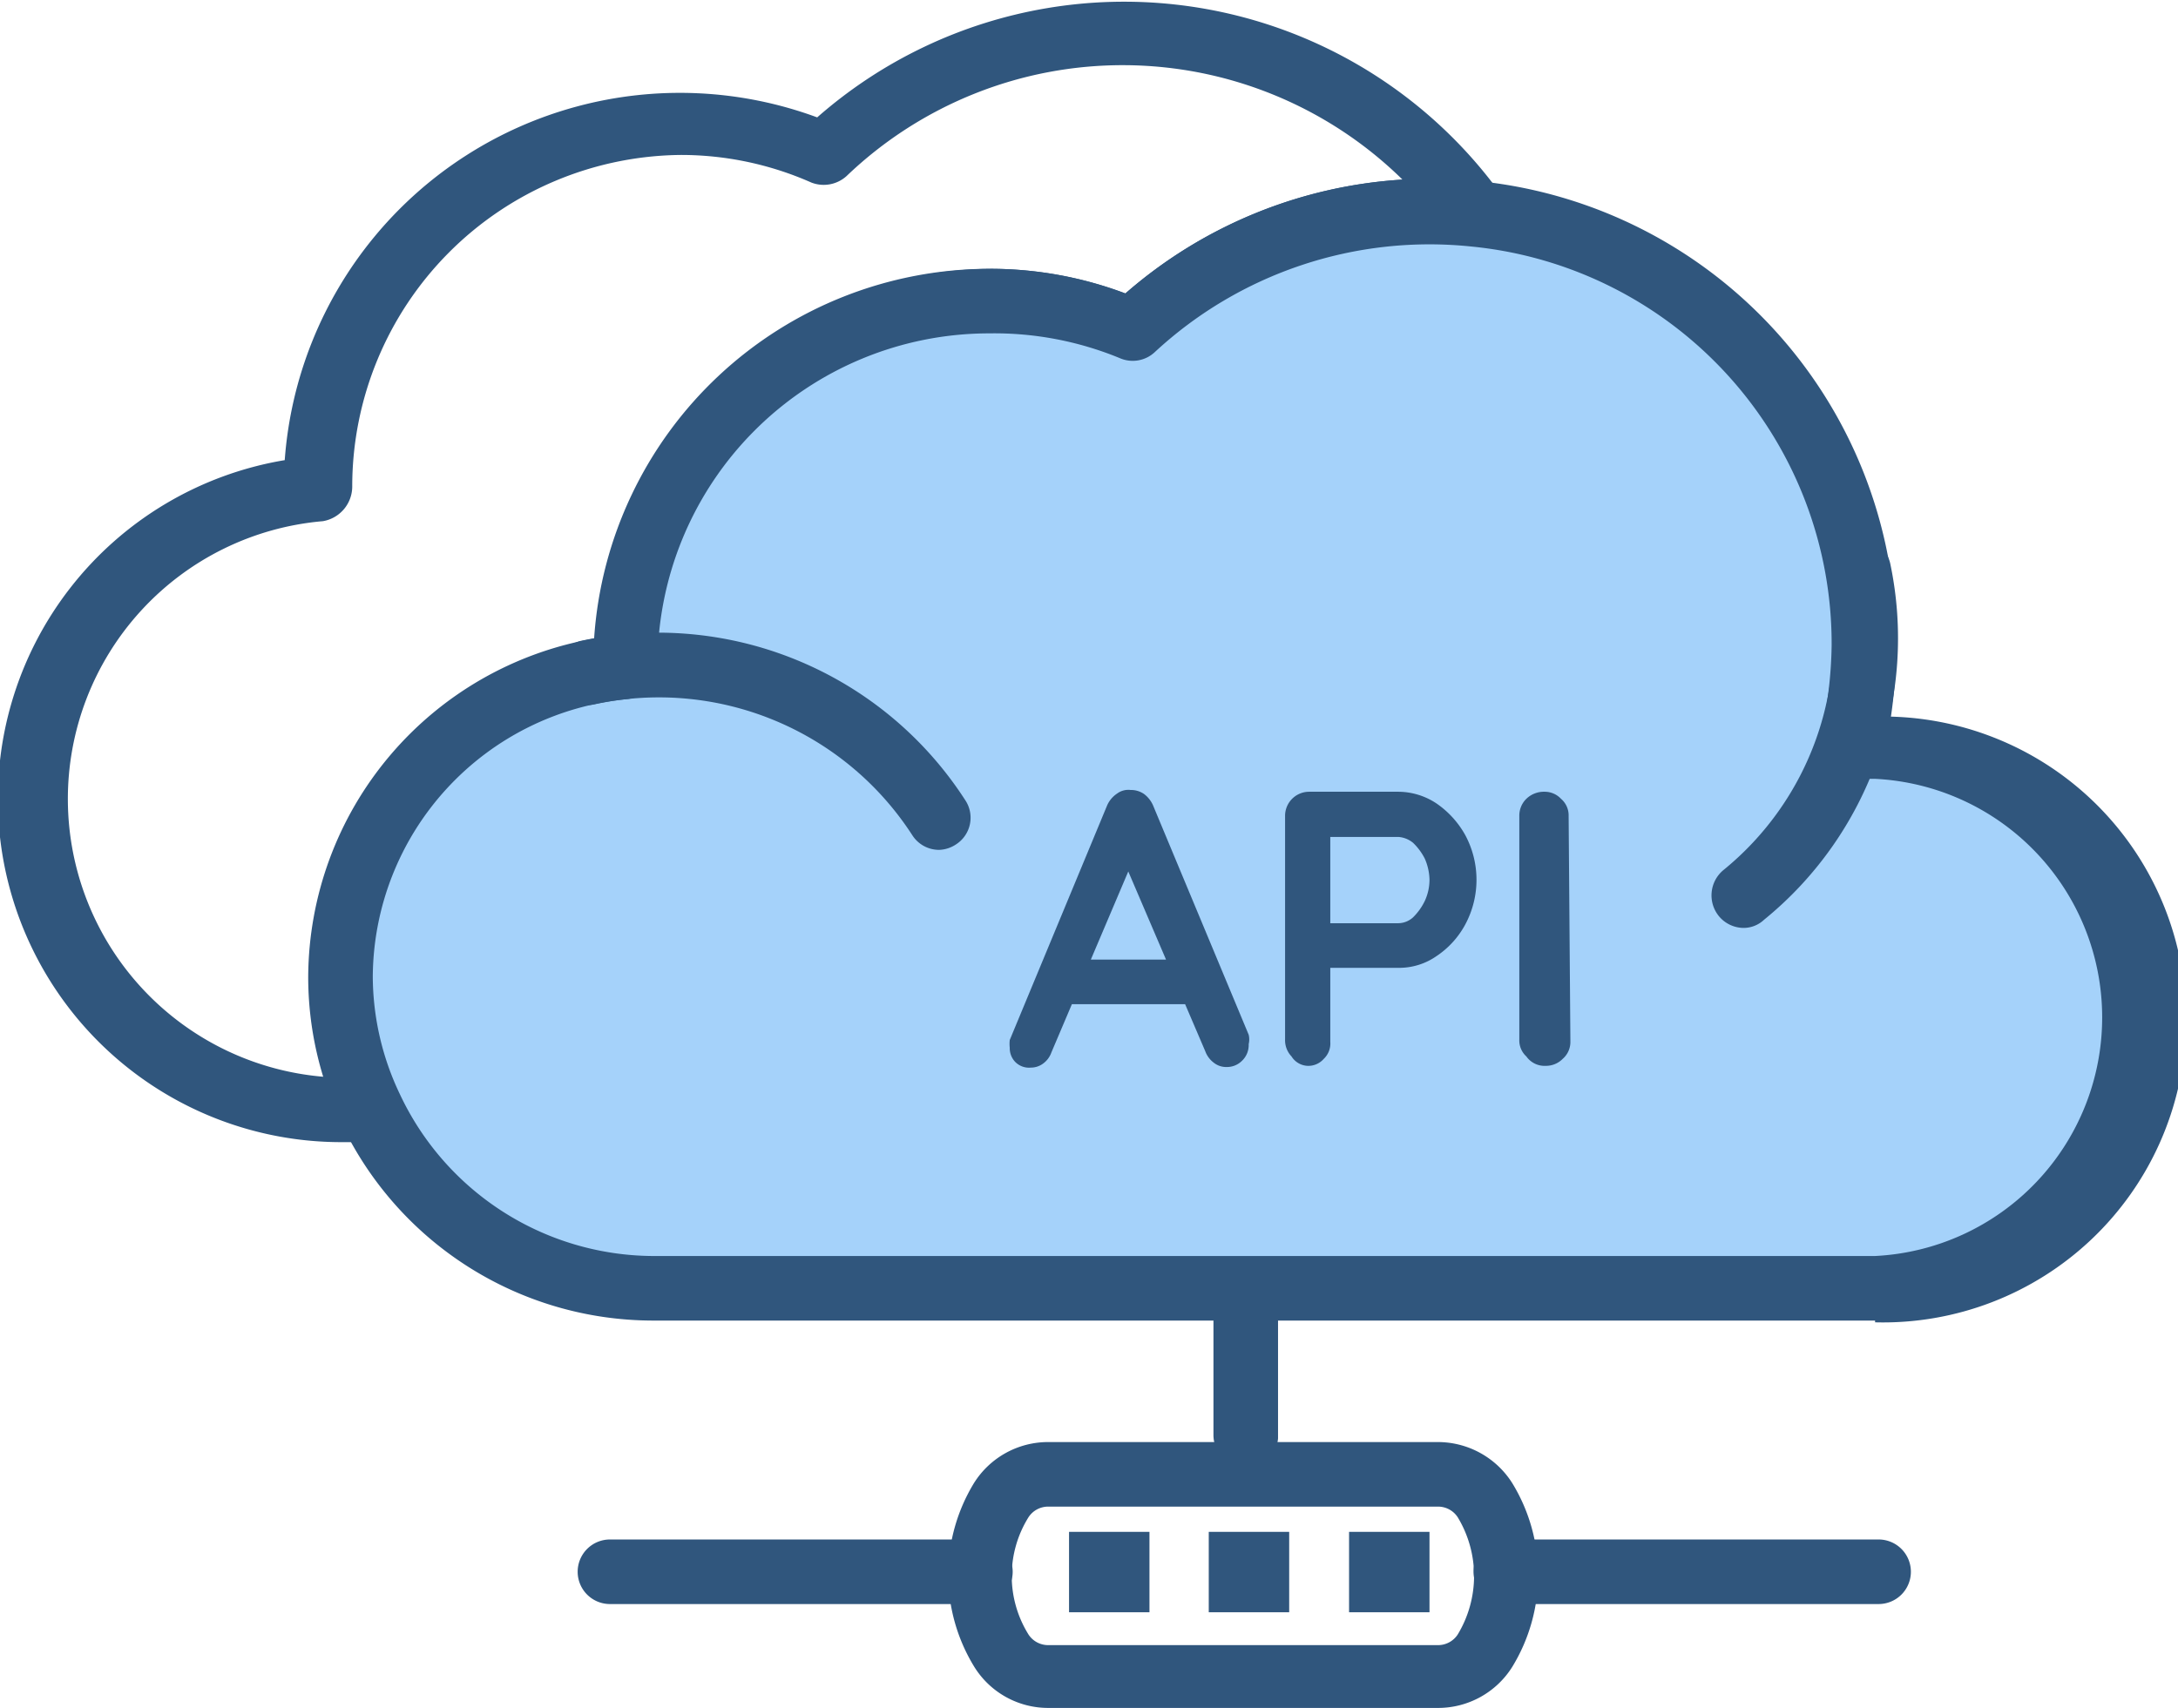
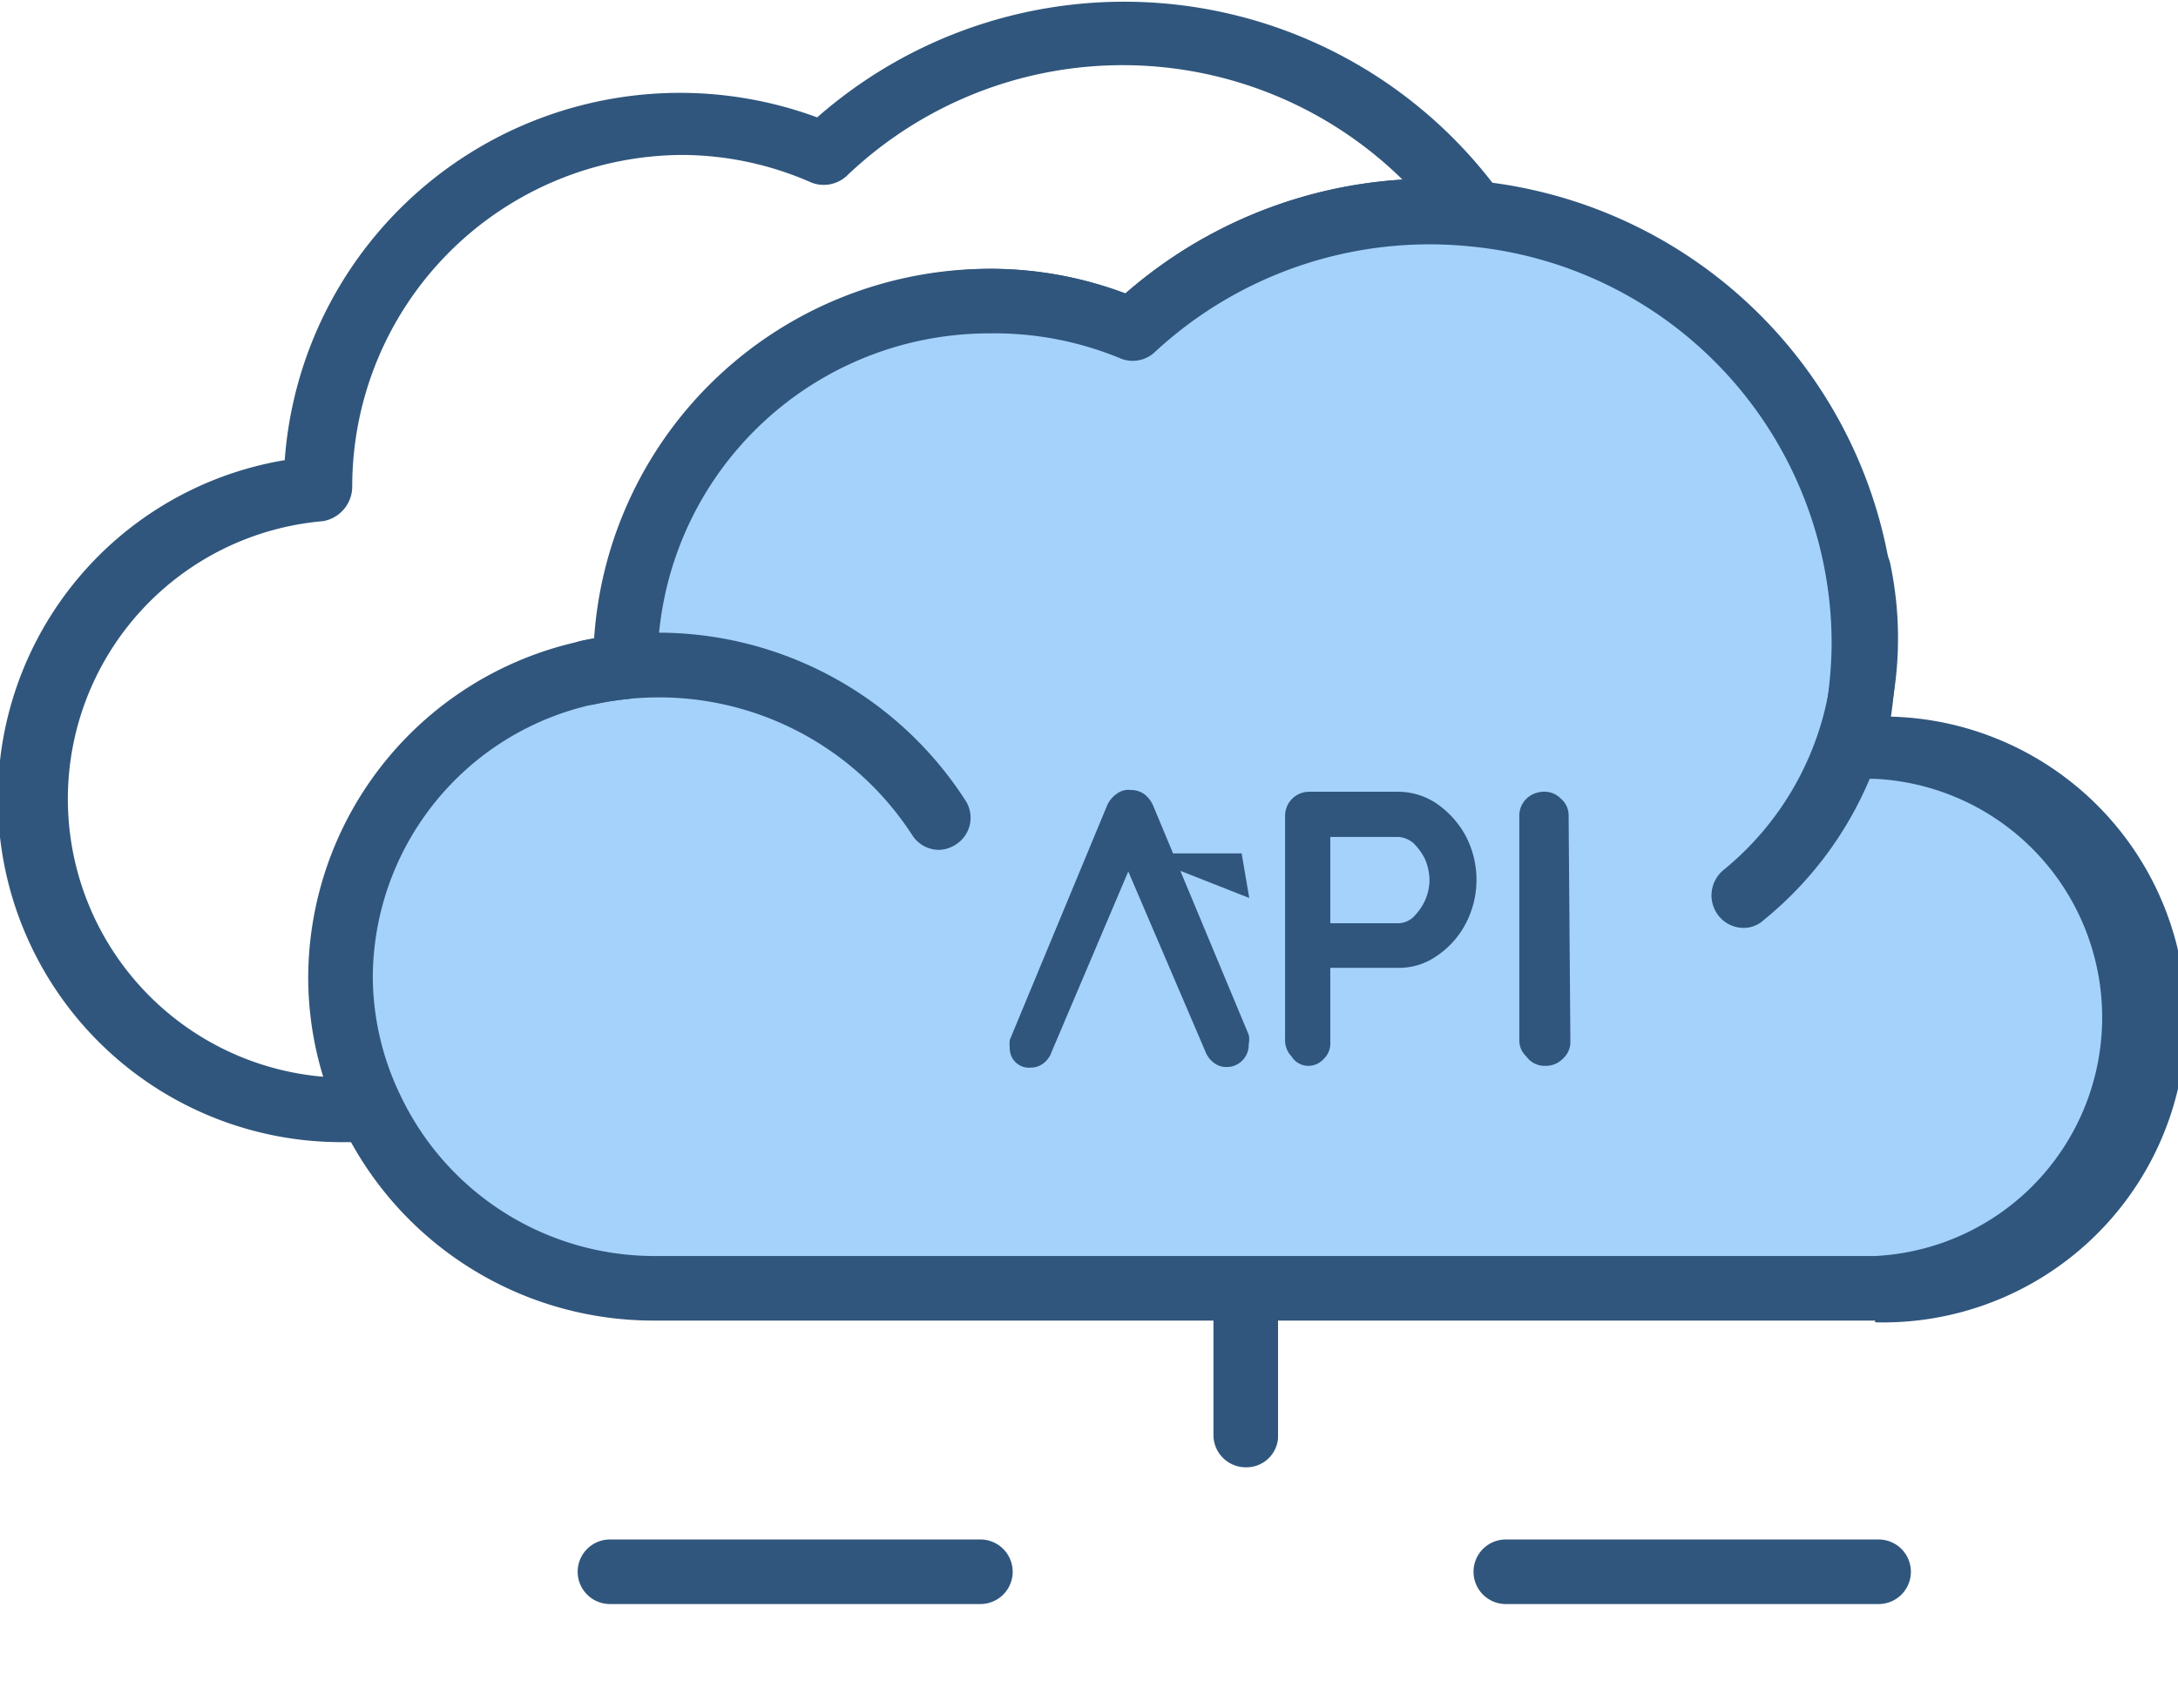
<svg xmlns="http://www.w3.org/2000/svg" viewBox="0 0 37.1 29.1">
  <defs>
    <style>.cls-1{fill:#30567d;}.cls-2{fill:#a5d2fa;}</style>
  </defs>
  <title>Api-1</title>
  <g id="Layer_2" data-name="Layer 2">
    <g id="Layer_4" data-name="Layer 4">
      <path class="cls-1" d="M6.31,19.46H5.85a5.85,5.85,0,0,1-1-11.62A6.75,6.75,0,0,1,13.92,2,7.92,7.92,0,0,1,25.56,3.3a.59.59,0,0,1,0,.6.56.56,0,0,1-.54.27A6.88,6.88,0,0,0,19.67,6a.55.55,0,0,1-.6.1,5.66,5.66,0,0,0-7.87,5.19.59.59,0,0,1-.5.59,4.78,4.78,0,0,0-4.35,4.73,4.68,4.68,0,0,0,.46,2,.55.55,0,0,1,0,.53A.57.57,0,0,1,6.31,19.46ZM11.6,2.64A5.65,5.65,0,0,0,6,8.28a.6.6,0,0,1-.5.6,4.75,4.75,0,0,0,.06,9.47,5.76,5.76,0,0,1-.26-1.71,5.88,5.88,0,0,1,4.87-5.76,6.77,6.77,0,0,1,6.73-6.3A6.52,6.52,0,0,1,19.17,5a7.91,7.91,0,0,1,4.72-1.94A6.8,6.8,0,0,0,14.42,3a.58.58,0,0,1-.6.11A5.49,5.49,0,0,0,11.6,2.64Zm-.94,8.72h0Zm0,0h0Z" />
      <path class="cls-2" d="M31.94,12.72l-.41,0a7.37,7.37,0,0,0-6.42-9.12c-.24,0-.49,0-.73,0a7.35,7.35,0,0,0-5.09,2,6.2,6.2,0,0,0-8.64,5.69v0A5.3,5.3,0,0,0,11.1,22H31.94a4.62,4.62,0,0,0,0-9.23Z" />
      <path class="cls-1" d="M31.94,22.5H11.1a5.88,5.88,0,0,1-5.28-3.35,5.79,5.79,0,0,1-.57-2.51,5.88,5.88,0,0,1,4.87-5.76,6.75,6.75,0,0,1,6.73-6.3A6.52,6.52,0,0,1,19.17,5,7.92,7.92,0,0,1,32.3,11a8.42,8.42,0,0,1-.09,1.21,5.16,5.16,0,0,1-.27,10.32ZM16.85,5.68a5.65,5.65,0,0,0-5.65,5.64.59.59,0,0,1-.5.59,4.78,4.78,0,0,0-4.35,4.73,4.68,4.68,0,0,0,.46,2A4.79,4.79,0,0,0,11.1,21.4H31.94a4.07,4.07,0,0,0,0-8.13l-.36,0a.53.53,0,0,1-.47-.19.54.54,0,0,1-.11-.49A7.28,7.28,0,0,0,31.2,11a6.8,6.8,0,0,0-6.14-6.8A6.88,6.88,0,0,0,19.67,6a.55.55,0,0,1-.6.1A5.61,5.61,0,0,0,16.85,5.68Z" />
      <path class="cls-1" d="M16,14.48a.54.54,0,0,1-.46-.25A5.14,5.14,0,0,0,10.13,12a.55.55,0,0,1-.66-.42.57.57,0,0,1,.42-.66,6.23,6.23,0,0,1,6.55,2.71.54.54,0,0,1-.16.76A.55.55,0,0,1,16,14.48Z" />
      <path class="cls-1" d="M29.7,15.81a.55.55,0,0,1-.42-.2.56.56,0,0,1,.07-.78,5.08,5.08,0,0,0,1.77-5,.55.55,0,0,1,1.08-.22,6.18,6.18,0,0,1-2.15,6.06A.51.51,0,0,1,29.7,15.81Z" />
      <path class="cls-1" d="M21.22,25a.55.55,0,0,1-.55-.55V22a.55.55,0,0,1,.55-.55.54.54,0,0,1,.55.55v2.51A.54.54,0,0,1,21.22,25Z" />
      <path class="cls-1" d="M16.7,27.33H10.39a.55.55,0,0,1-.55-.55.55.55,0,0,1,.55-.55H16.7a.55.55,0,0,1,.55.55A.55.55,0,0,1,16.7,27.33Z" />
      <path class="cls-1" d="M32,27.33H25.65a.55.55,0,0,1-.55-.55.55.55,0,0,1,.55-.55H32a.55.55,0,0,1,.55.55A.55.55,0,0,1,32,27.33Z" />
-       <rect class="cls-1" x="18.21" y="26.1" width="1.37" height="1.37" />
-       <rect class="cls-1" x="20.59" y="26.1" width="1.37" height="1.37" />
-       <rect class="cls-1" x="22.98" y="26.1" width="1.37" height="1.37" />
-       <path class="cls-1" d="M24.49,29.1H17.86a1.48,1.48,0,0,1-1.27-.71,3,3,0,0,1,0-3.12,1.49,1.49,0,0,1,1.27-.7h6.63a1.5,1.5,0,0,1,1.27.7,3,3,0,0,1,0,3.13A1.49,1.49,0,0,1,24.49,29.1Zm-6.63-3.43a.4.4,0,0,0-.34.18,1.89,1.89,0,0,0,0,2,.4.4,0,0,0,.34.18h6.63a.4.4,0,0,0,.34-.18,1.93,1.93,0,0,0,0-2,.4.4,0,0,0-.34-.18Z" />
-       <path class="cls-1" d="M19.35,14.54l-1.44,3.39a.4.4,0,0,1-.14.19.35.35,0,0,1-.21.07.33.33,0,0,1-.27-.1.34.34,0,0,1-.09-.24.59.59,0,0,1,0-.13l1.66-4a.47.47,0,0,1,.17-.2.32.32,0,0,1,.23-.06.39.39,0,0,1,.23.07.49.49,0,0,1,.15.19l1.63,3.91a.34.34,0,0,1,0,.16.37.37,0,0,1-.12.29.36.36,0,0,1-.25.1.34.34,0,0,1-.22-.07.43.43,0,0,1-.15-.2l-1.43-3.34Zm-1.23,2.57.36-.76h1.8l.13.76Z" />
+       <path class="cls-1" d="M19.35,14.54l-1.44,3.39a.4.4,0,0,1-.14.19.35.35,0,0,1-.21.07.33.33,0,0,1-.27-.1.34.34,0,0,1-.09-.24.59.59,0,0,1,0-.13l1.66-4a.47.47,0,0,1,.17-.2.32.32,0,0,1,.23-.06.39.39,0,0,1,.23.07.49.49,0,0,1,.15.19l1.63,3.91a.34.34,0,0,1,0,.16.37.37,0,0,1-.12.29.36.36,0,0,1-.25.1.34.34,0,0,1-.22-.07.43.43,0,0,1-.15-.2l-1.43-3.34Zh1.8l.13.76Z" />
      <path class="cls-1" d="M23.82,13.49a1.18,1.18,0,0,1,.65.2,1.59,1.59,0,0,1,.49.54,1.61,1.61,0,0,1,0,1.52,1.5,1.5,0,0,1-.49.54,1.11,1.11,0,0,1-.65.2H22.59l.07-.12v1.38a.36.36,0,0,1-.11.29.35.35,0,0,1-.28.12A.34.34,0,0,1,22,18a.4.4,0,0,1-.11-.29V13.9a.41.41,0,0,1,.41-.41Zm0,2.24a.38.38,0,0,0,.25-.1,1,1,0,0,0,.2-.28.86.86,0,0,0,.08-.36.94.94,0,0,0-.08-.36,1,1,0,0,0-.2-.27.44.44,0,0,0-.25-.1H22.58l.08-.12v1.7l-.07-.11Z" />
      <path class="cls-1" d="M26.75,17.75a.38.38,0,0,1-.13.29.4.4,0,0,1-.29.12A.38.38,0,0,1,26,18a.37.37,0,0,1-.12-.29V13.9a.4.4,0,0,1,.12-.29.43.43,0,0,1,.31-.12.38.38,0,0,1,.28.12.37.37,0,0,1,.13.29Z" />
    </g>
  </g>
</svg>